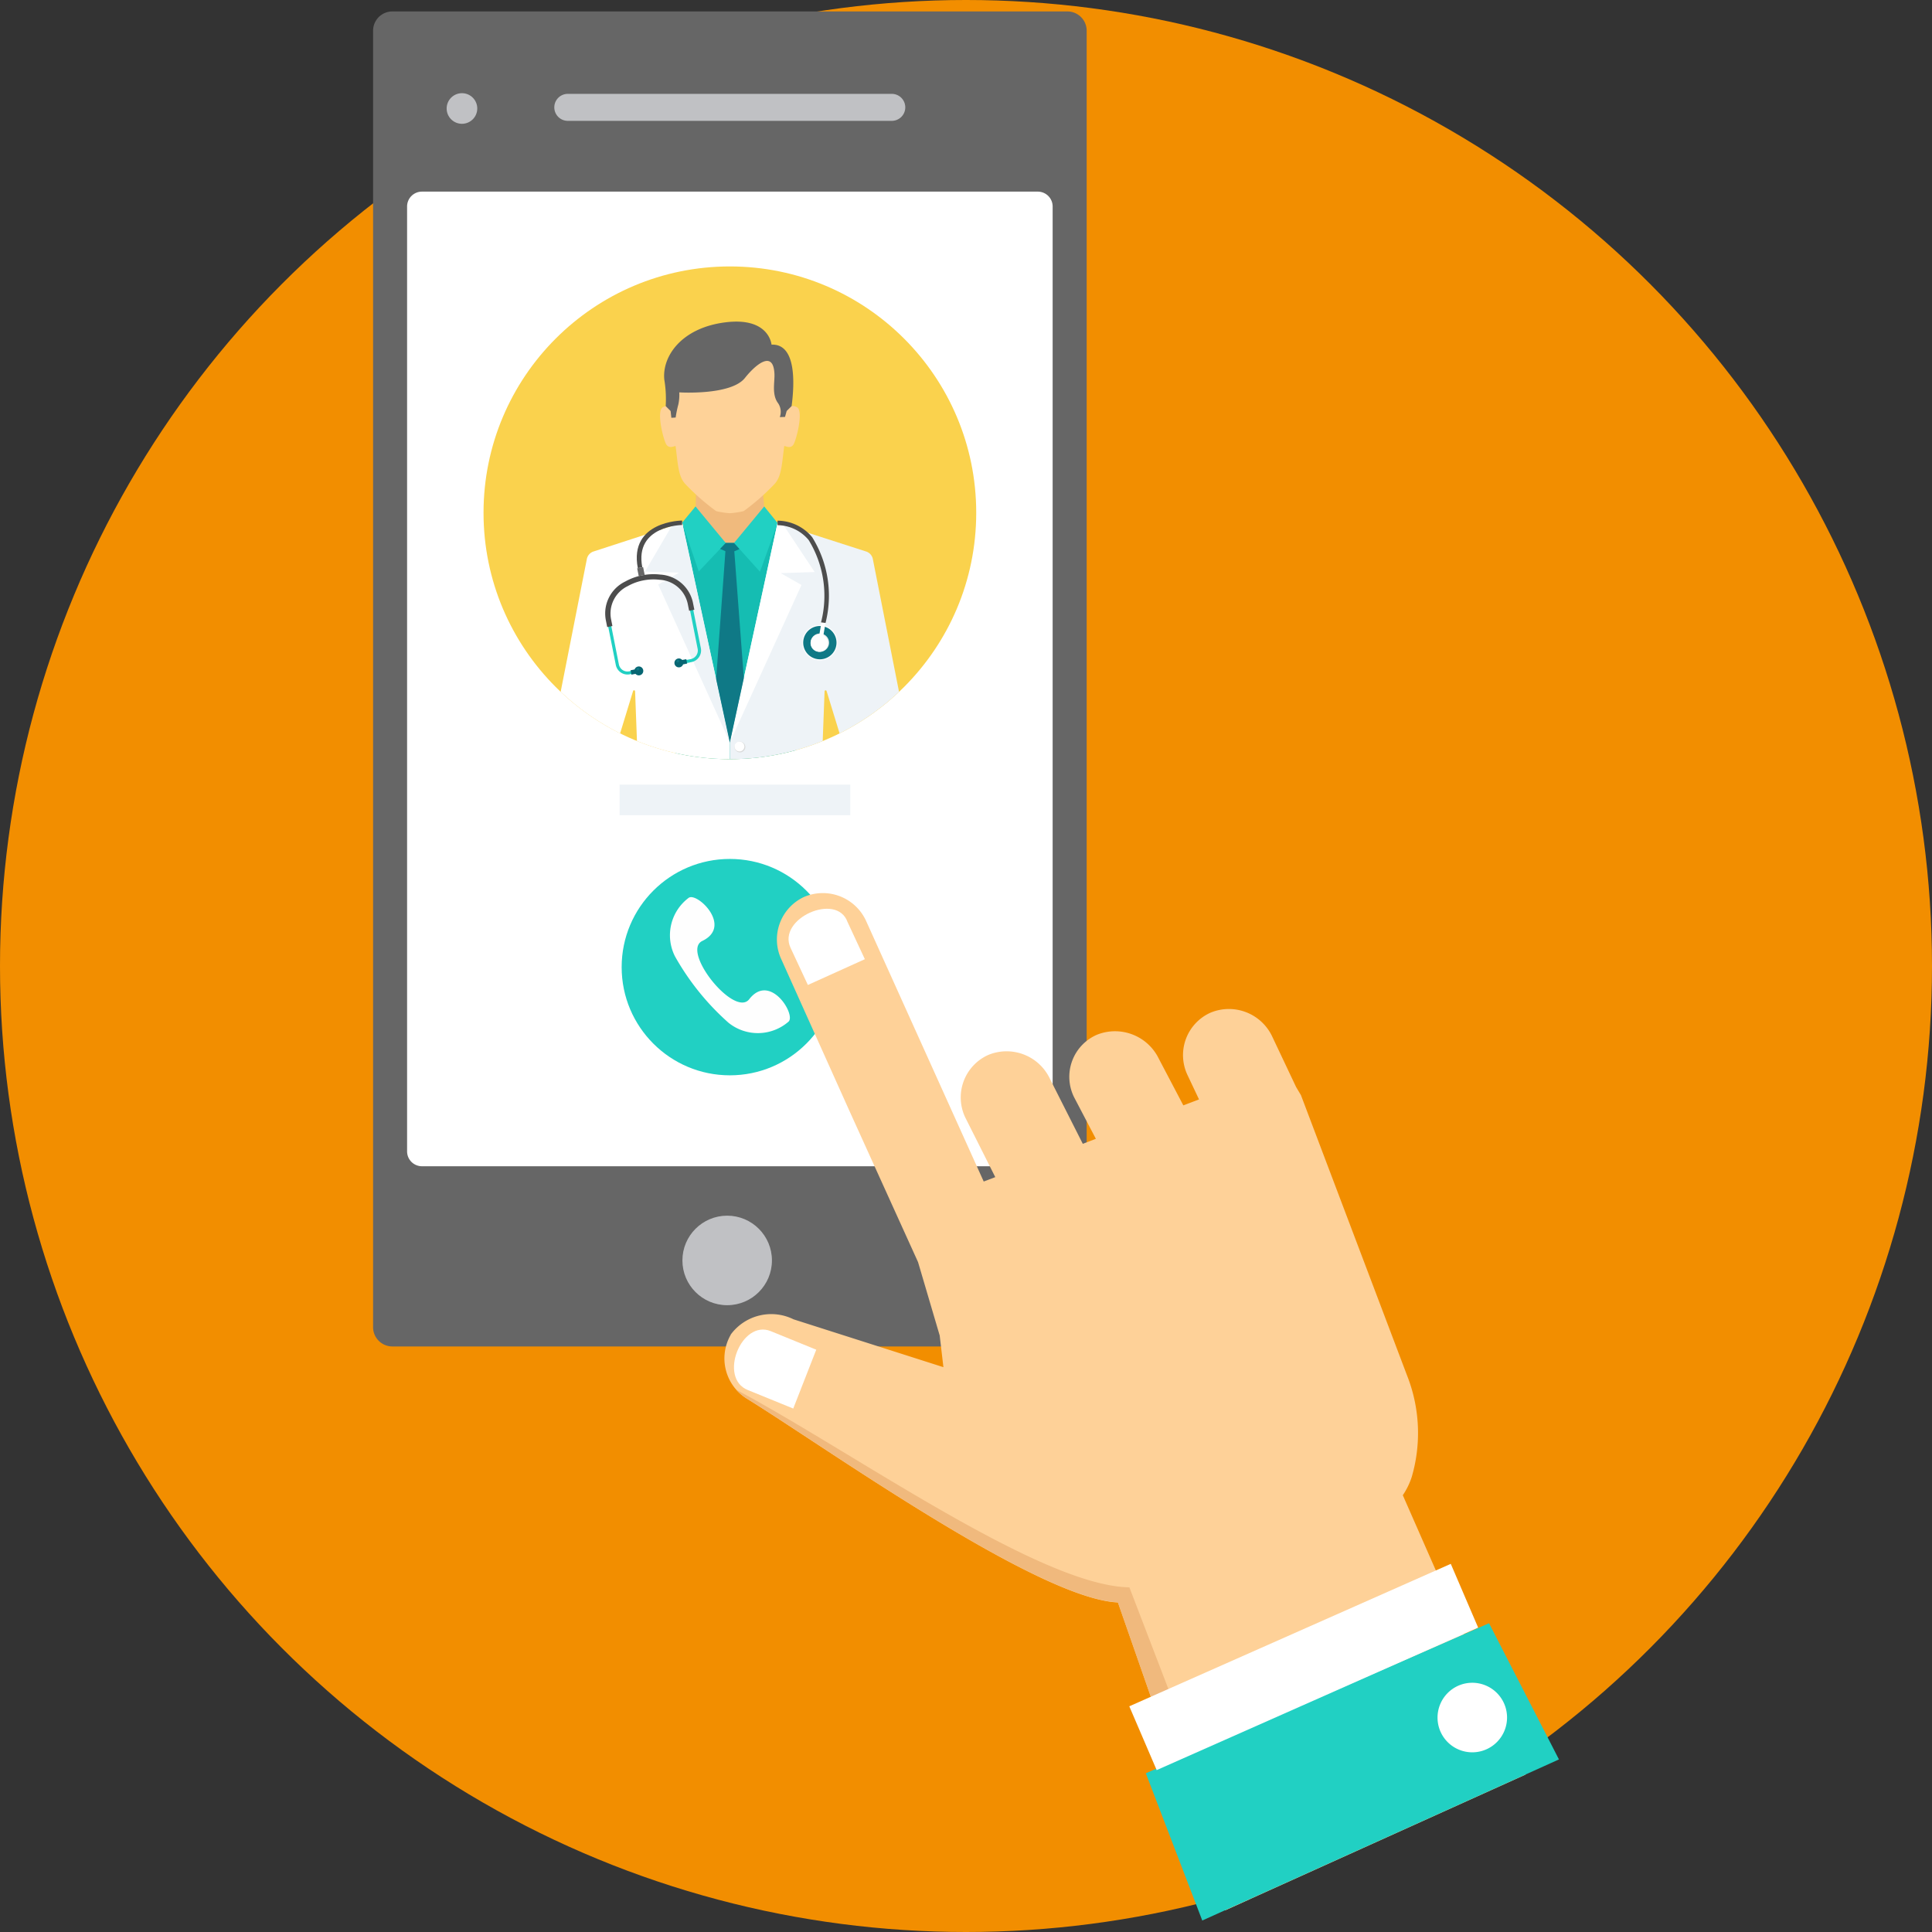
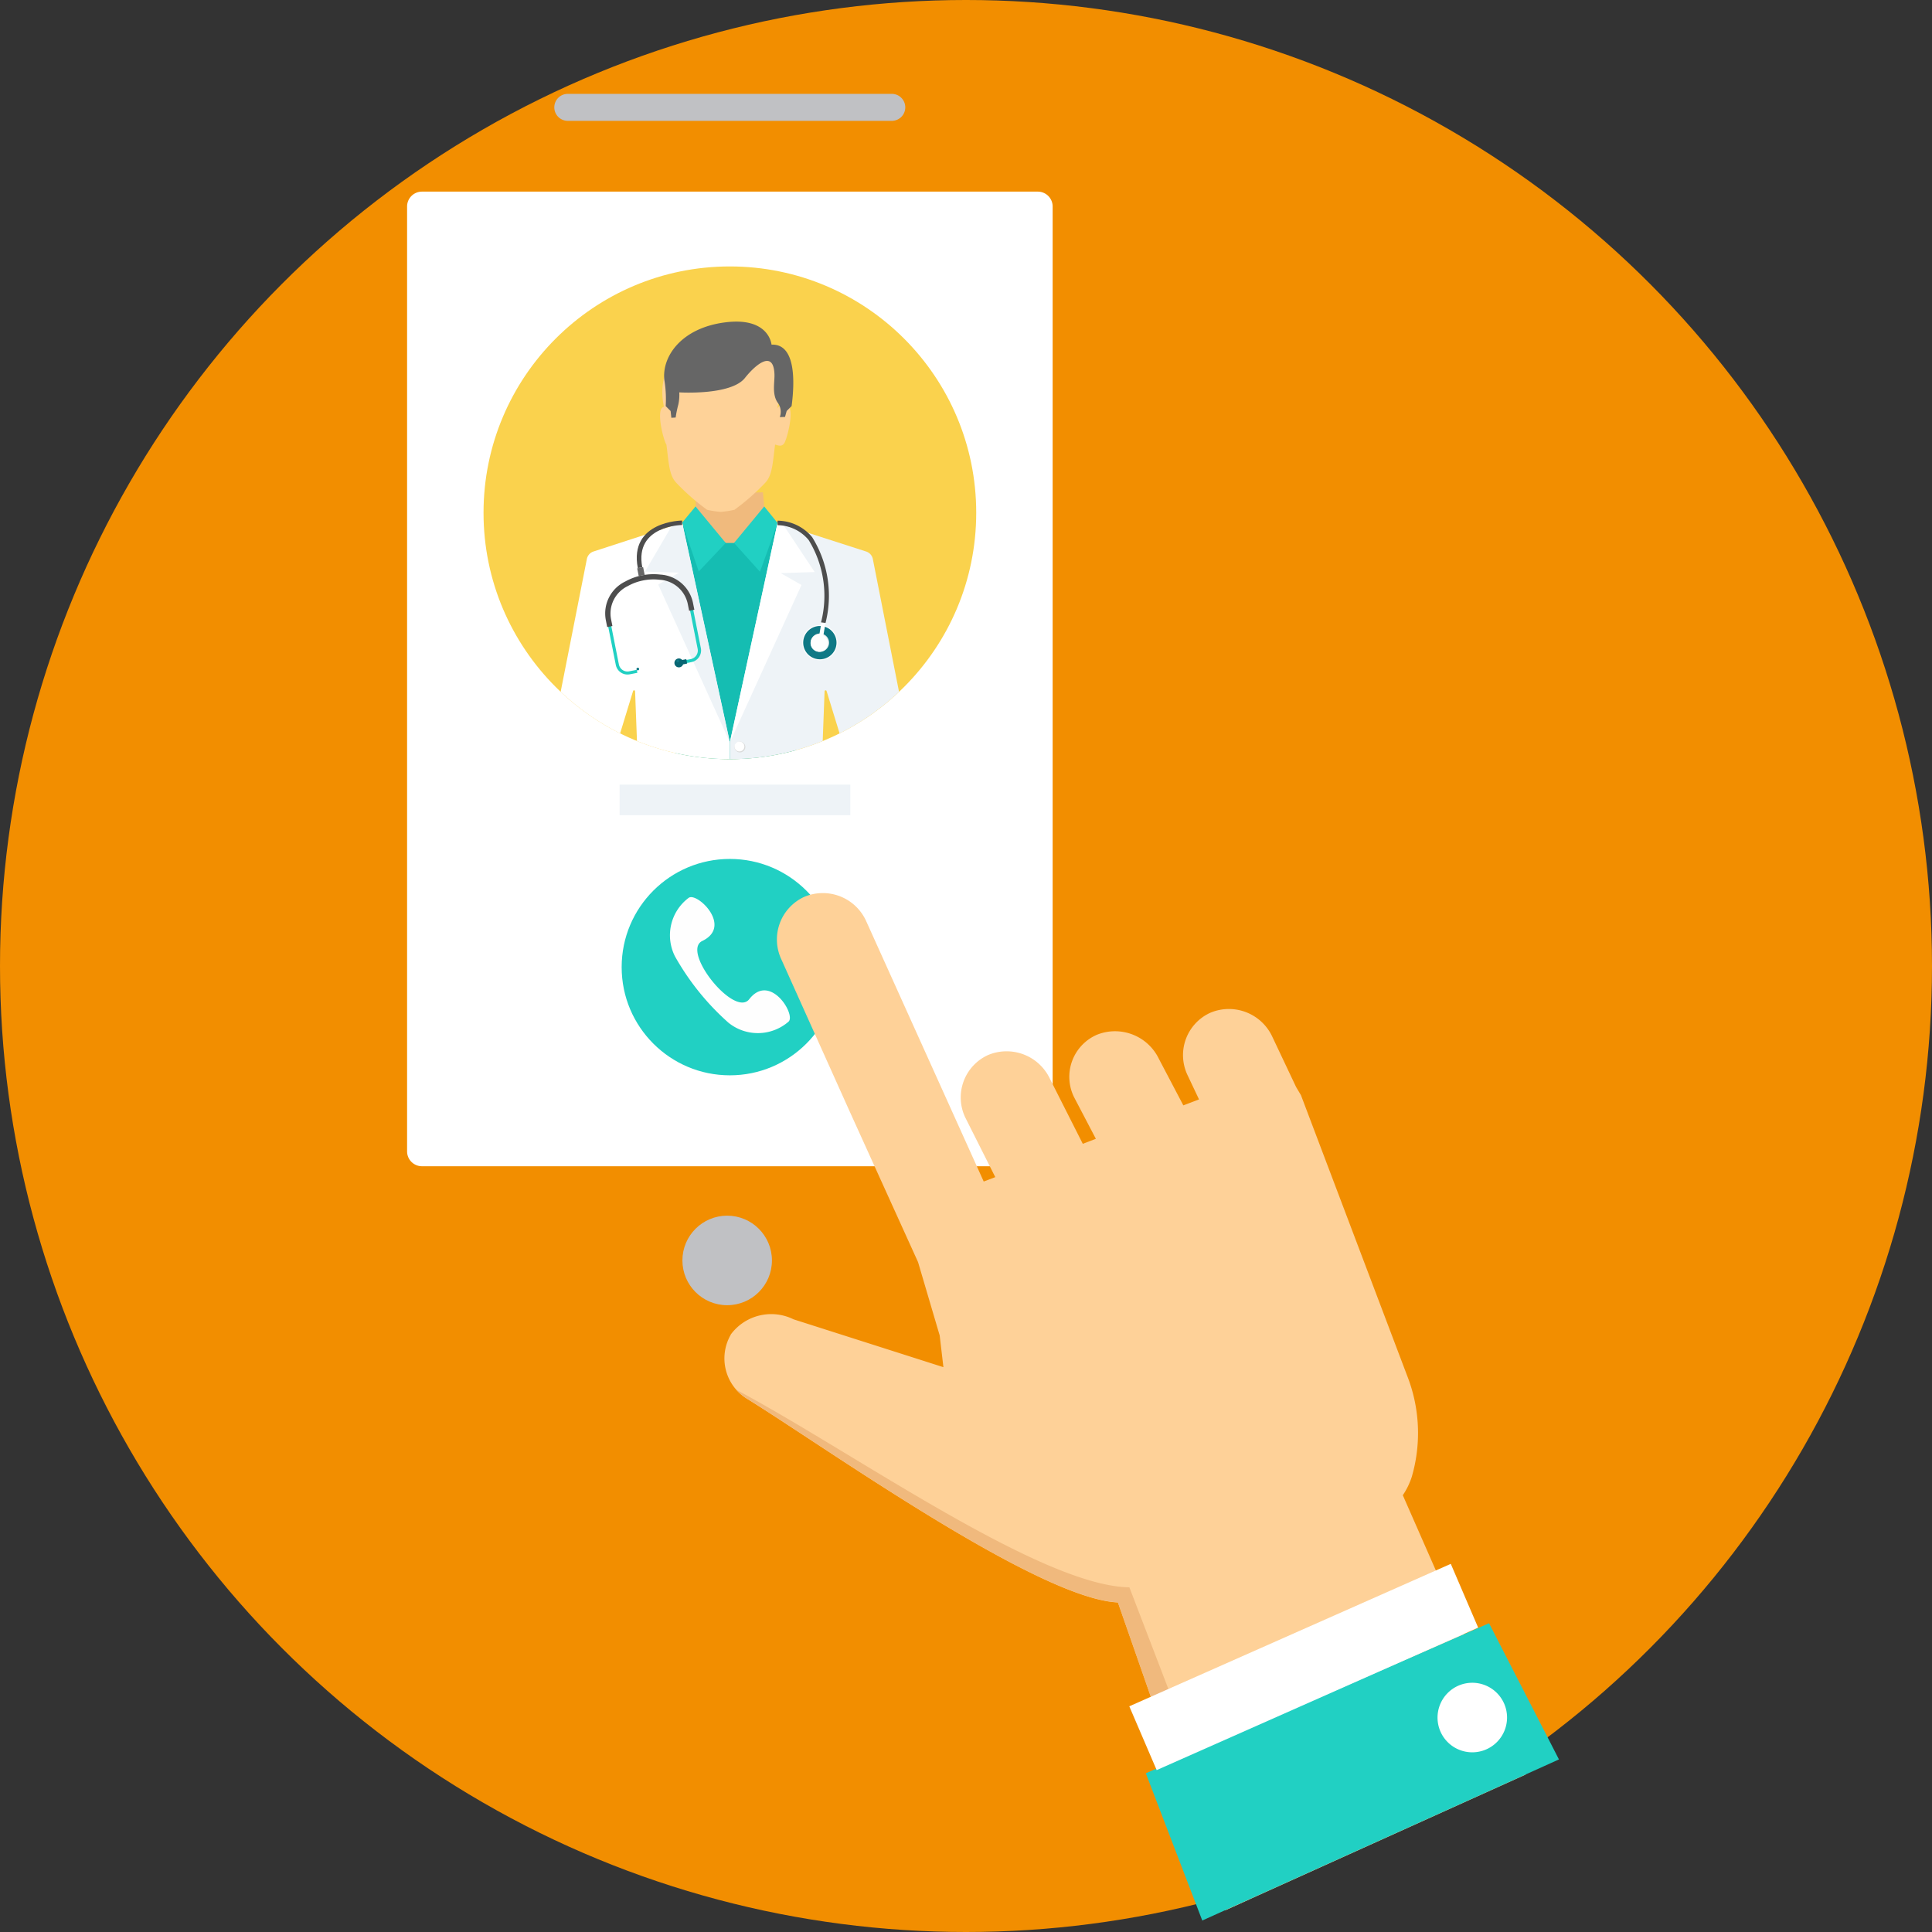
<svg xmlns="http://www.w3.org/2000/svg" id="telefono-inteligente" width="65" height="65" viewBox="0 0 65 65">
  <rect x="0" y="0" width="65" height="65" fill="#333333" stroke="none" />
  <circle id="Elipse_48" data-name="Elipse 48" cx="32.5" cy="32.5" r="32.5" fill="#f28e00" />
-   <path id="Trazado_8449" data-name="Trazado 8449" d="M99.518,3.034h22.71a.649.649,0,0,1,.649.649V47.3a.649.649,0,0,1-.649.649H99.518a.649.649,0,0,1-.649-.649V3.683A.649.649,0,0,1,99.518,3.034Z" transform="translate(-86.317 -2.649)" fill="#666" />
  <path id="Trazado_8450" data-name="Trazado 8450" d="M108.353,50.784h20.719a.5.5,0,0,1,.5.5V83.074a.5.5,0,0,1-.5.5H108.353a.5.5,0,0,1-.5-.5V51.288A.5.5,0,0,1,108.353,50.784Z" transform="translate(-94.157 -44.337)" fill="#fff" />
  <g id="Grupo_12812" data-name="Grupo 12812" transform="translate(15.027 3.135)">
    <path id="Trazado_8451" data-name="Trazado 8451" d="M147.354,24.876h10.9a.454.454,0,0,1,.454.454h0a.454.454,0,0,1-.454.454h-10.9a.454.454,0,0,1-.454-.454h0A.454.454,0,0,1,147.354,24.876Z" transform="translate(-143.278 -24.853)" fill="#c0c1c4" />
    <circle id="Elipse_49" data-name="Elipse 49" cx="1.506" cy="1.506" r="1.506" transform="translate(7.932 37.765)" fill="#c0c1c4" />
-     <circle id="Elipse_50" data-name="Elipse 50" cx="0.515" cy="0.515" r="0.515" fill="#c0c1c4" />
  </g>
  <circle id="Elipse_51" data-name="Elipse 51" cx="3.64" cy="3.64" r="3.64" transform="translate(20.915 28.898)" fill="#21d0c3" />
  <path id="Trazado_8452" data-name="Trazado 8452" d="M178.142,237.775a1.573,1.573,0,0,0-.463,1.968,8.638,8.638,0,0,0,1.8,2.234,1.574,1.574,0,0,0,2.022-.036c.253-.232-.62-1.658-1.323-.755-.494.634-2.3-1.611-1.58-1.959C179.631,238.732,178.423,237.577,178.142,237.775Z" transform="translate(-154.971 -207.569)" fill="#fefefe" />
  <circle id="Elipse_52" data-name="Elipse 52" cx="8.288" cy="8.288" r="8.288" transform="translate(16.268 8.964)" fill="#fad24d" />
  <path id="Trazado_8453" data-name="Trazado 8453" d="M184.192,134.217h2.31l.013.158-1.129,1.712-1.213-1.728.019-.141Z" transform="translate(-160.792 -117.178)" fill="#b3b3b3" />
  <path id="Trazado_8454" data-name="Trazado 8454" d="M173.043,130.488l-.02.965-1.638.9v3.283H176.9v-3.283l-1.522-.946-.083-.965Z" transform="translate(-149.627 -113.878)" fill="#f0ba7d" />
-   <path id="Trazado_8455" data-name="Trazado 8455" d="M175.369,91.951a.251.251,0,0,0-.346-.1c-.252.1.011,1.122.108,1.264s.251.052.308.046c.08.608.087,1.027.331,1.283a7.541,7.541,0,0,0,1.036.909,2.924,2.924,0,0,0,.461.07,3.079,3.079,0,0,0,.461-.07,7.527,7.527,0,0,0,1.036-.909c.243-.256.25-.675.331-1.283.056.005.212.1.308-.046s.36-1.162.108-1.264a.251.251,0,0,0-.346.1,2.188,2.188,0,0,0-.193-1.589,2.146,2.146,0,0,0-3.407,0,2.185,2.185,0,0,0-.193,1.589Z" transform="translate(-152.71 -78.156)" fill="#fed298" />
+   <path id="Trazado_8455" data-name="Trazado 8455" d="M175.369,91.951a.251.251,0,0,0-.346-.1c-.252.1.011,1.122.108,1.264c.08.608.087,1.027.331,1.283a7.541,7.541,0,0,0,1.036.909,2.924,2.924,0,0,0,.461.07,3.079,3.079,0,0,0,.461-.07,7.527,7.527,0,0,0,1.036-.909c.243-.256.25-.675.331-1.283.056.005.212.1.308-.046s.36-1.162.108-1.264a.251.251,0,0,0-.346.1,2.188,2.188,0,0,0-.193-1.589,2.146,2.146,0,0,0-3.407,0,2.185,2.185,0,0,0-.193,1.589Z" transform="translate(-152.71 -78.156)" fill="#fed298" />
  <path id="Trazado_8456" data-name="Trazado 8456" d="M166.9,137.657l.392-.154.316-.284,1.116.846H169l1.116-.847.708.44,1.23,2.092-.974,5.287a8.335,8.335,0,0,1-4.044.1l-1.747-5.219,1.608-2.259Z" transform="translate(-144.303 -119.798)" fill="#15bdb2" />
  <g id="Grupo_12813" data-name="Grupo 12813" transform="translate(22.949 17.039)">
    <path id="Trazado_8457" data-name="Trazado 8457" d="M195.987,134.773l-.45-.556-1.015,1.228.872.969.595-1.641Z" transform="translate(-192.775 -134.217)" fill="#21d0c3" />
    <path id="Trazado_8458" data-name="Trazado 8458" d="M180.77,134.762l.451-.546,1.016,1.228-.907.959-.561-1.641Z" transform="translate(-180.77 -134.216)" fill="#21d0c3" />
  </g>
  <path id="Trazado_8459" data-name="Trazado 8459" d="M152.664,138.508l-2.986.971a.336.336,0,0,0-.222.268l-.878,4.45a8.3,8.3,0,0,0,2,1.4l.436-1.425a.035.035,0,0,1,.037-.025.035.035,0,0,1,.031.033l.063,1.673a8.258,8.258,0,0,0,3.124.61v-.556l-1.606-7.4Z" transform="translate(-129.715 -120.923)" fill="#fff" />
  <g id="Grupo_12814" data-name="Grupo 12814" transform="translate(21.701 17.585)">
    <path id="Trazado_8460" data-name="Trazado 8460" d="M172.189,138.514l-.342.1-.906,1.546,1.144.036-.7.4,2.413,5.312-1.606-7.4Z" transform="translate(-170.941 -138.514)" fill="#eef3f7" />
    <path id="Trazado_8461" data-name="Trazado 8461" d="M195.03,138.591l2.987.961a.336.336,0,0,1,.222.268l.878,4.45a8.317,8.317,0,0,1-2,1.4l-.437-1.425a.035.035,0,0,0-.037-.025.034.034,0,0,0-.031.033l-.063,1.673a8.258,8.258,0,0,1-3.124.61h0v-.556l1.605-7.389Z" transform="translate(-190.571 -138.58)" fill="#eef3f7" />
  </g>
  <path id="Trazado_8462" data-name="Trazado 8462" d="M195.03,138.593l.19.058,1.058,1.593-1.144.036.7.4-2.412,5.3,1.605-7.389h0Z" transform="translate(-168.869 -120.998)" fill="#fff" />
  <path id="Trazado_8463" data-name="Trazado 8463" d="M194.836,196.519a.182.182,0,1,0,.182.182A.182.182,0,0,0,194.836,196.519Z" transform="translate(-169.942 -171.57)" fill="#d9dada" />
  <path id="Trazado_8464" data-name="Trazado 8464" d="M179.885,88.442l.176-.006.056-.2.166-.165c.109-.823.141-2.1-.676-2.067,0,0-.074-.934-1.547-.751s-2.14,1.135-2.06,1.929a3.976,3.976,0,0,1,.047.89l.165.165.025.228.145-.009a3.663,3.663,0,0,1,.09-.44,1.5,1.5,0,0,0,.031-.406s1.741.111,2.211-.487c.291-.369.957-1.01.992-.123.01.263-.088.657.1.944a.52.52,0,0,1,.079.5Z" transform="translate(-153.65 -74.409)" fill="#666" />
-   <path id="Trazado_8465" data-name="Trazado 8465" d="M190.237,150.6l.47-2.166-.32-4.269.174-.075-.186-.207H190.1l-.191.2.179.079-.312,4.3Z" transform="translate(-165.682 -125.617)" fill="#0f7986" />
  <path id="Trazado_8466" data-name="Trazado 8466" d="M194.819,196.519a.166.166,0,1,0,.166.166A.166.166,0,0,0,194.819,196.519Z" transform="translate(-169.941 -171.57)" fill="#fff" />
  <path id="Trazado_8467" data-name="Trazado 8467" d="M213.081,166.808a.594.594,0,1,1,.687-.484A.594.594,0,0,1,213.081,166.808Z" transform="translate(-185.599 -144.601)" fill="#fefefe" />
  <path id="Trazado_8468" data-name="Trazado 8468" d="M213.325,167.013a.56.56,0,1,1,.647-.456A.559.559,0,0,1,213.325,167.013Z" transform="translate(-185.837 -144.84)" fill="#0f7986" />
  <path id="Trazado_8469" data-name="Trazado 8469" d="M215.082,168.489a.309.309,0,1,1,.358-.252.311.311,0,0,1-.358.252Z" transform="translate(-187.552 -146.562)" fill="#ebecec" />
  <path id="Trazado_8470" data-name="Trazado 8470" d="M217.138,165.255l.136.023.073-.424-.136-.023Z" transform="translate(-189.572 -143.905)" fill="#fefefe" />
  <path id="Trazado_8471" data-name="Trazado 8471" d="M163.266,155.413l.255-.05a.4.4,0,0,0,.315-.472l-.3-1.51a1.158,1.158,0,0,0-1.069-.925,1.92,1.92,0,0,0-1.16.23,1.157,1.157,0,0,0-.632,1.263l.3,1.51a.4.4,0,0,0,.171.255h0a.4.4,0,0,0,.3.06l.255-.05-.021-.1-.255.05a.293.293,0,0,1-.221-.044h0a.3.3,0,0,1-.125-.187l-.3-1.511a1.054,1.054,0,0,1,.579-1.149,1.816,1.816,0,0,1,1.094-.217,1.057,1.057,0,0,1,.977.84l.3,1.511a.291.291,0,0,1-.045.221.3.3,0,0,1-.187.125l-.255.05.021.1Z" transform="translate(-140.257 -133.088)" fill="#21d0c3" />
  <path id="Trazado_8472" data-name="Trazado 8472" d="M163.373,153.355l-.046-.231a1.192,1.192,0,0,0-1.1-.953,1.957,1.957,0,0,0-1.182.235,1.191,1.191,0,0,0-.65,1.3l.046.231.175-.035-.046-.231a1.021,1.021,0,0,1,.562-1.112,1.735,1.735,0,0,1,.52-.191,1.761,1.761,0,0,1,.553-.022,1.022,1.022,0,0,1,.946.812l.046.231.175-.035Z" transform="translate(-140.012 -132.84)" fill="#4d4d4d" />
  <g id="Grupo_12815" data-name="Grupo 12815" transform="translate(21.215 22.154)">
-     <path id="Trazado_8473" data-name="Trazado 8473" d="M167.136,176.895l.136-.027a.15.15,0,1,0-.029-.148l-.136.027Z" transform="translate(-167.107 -176.351)" fill="#076673" />
    <path id="Trazado_8474" data-name="Trazado 8474" d="M179.156,174.68l-.136.027a.15.15,0,1,1-.029-.148l.137-.027.029.148h0Z" transform="translate(-177.253 -174.509)" fill="#076673" />
  </g>
  <path id="Trazado_8475" data-name="Trazado 8475" d="M169.066,150.547l-.052-.262-.1.021-.1.021.053.264c.039-.012.079-.021.12-.029l.087-.015Z" transform="translate(-147.377 -131.206)" fill="#666" />
  <g id="Grupo_12816" data-name="Grupo 12816" transform="translate(21.412 22.195)">
    <path id="Trazado_8476" data-name="Trazado 8476" d="M168.717,177.025a.045.045,0,1,0-.053-.036A.045.045,0,0,0,168.717,177.025Z" transform="translate(-168.662 -176.667)" fill="#0f7986" />
    <path id="Trazado_8477" data-name="Trazado 8477" d="M179.334,174.914a.045.045,0,0,0,.035-.053.045.045,0,0,0-.053-.036.045.045,0,1,0,.018.088Z" transform="translate(-177.931 -174.824)" fill="#0f7986" />
  </g>
  <path id="Trazado_8478" data-name="Trazado 8478" d="M215.051,168.694a.293.293,0,1,1,.338-.239A.292.292,0,0,1,215.051,168.694Z" transform="translate(-187.537 -146.77)" fill="#fefefe" />
  <g id="Grupo_12817" data-name="Grupo 12817" transform="translate(21.424 17.511)">
    <path id="Trazado_8479" data-name="Trazado 8479" d="M170.282,138.088s-1.614.013-1.342,1.421l-.15.029c-.307-1.587,1.485-1.6,1.49-1.6l0,.152Z" transform="translate(-168.755 -137.936)" fill="#4d4d4d" />
    <path id="Trazado_8480" data-name="Trazado 8480" d="M206.057,137.995a1.523,1.523,0,0,1,1.161.554,3.722,3.722,0,0,1,.45,2.886l-.151-.019a3.588,3.588,0,0,0-.416-2.769,1.375,1.375,0,0,0-1.047-.5l0-.152Z" transform="translate(-201.318 -137.988)" fill="#4d4d4d" />
  </g>
  <path id="Trazado_8481" data-name="Trazado 8481" d="M192.154,251.52h0a1.693,1.693,0,0,1,2.114-.515l5.043,1.61-.125-1.066-.728-2.468-2.3-5.069-2.3-5.118a1.577,1.577,0,0,1,.766-2.1,1.6,1.6,0,0,1,2.085.806l3.958,8.769.389-.148-1.01-2.007a1.567,1.567,0,0,1,.766-2.1,1.611,1.611,0,0,1,2.086.806L204,245.1l.44-.168-.733-1.4a1.544,1.544,0,0,1,.766-2.1,1.636,1.636,0,0,1,2.086.807l.824,1.568.528-.2-.386-.816a1.565,1.565,0,0,1,.766-2.1,1.61,1.61,0,0,1,2.085.806l.8,1.691.164.276,3.573,9.438a5.264,5.264,0,0,1,.154,3.407,2.423,2.423,0,0,1-.3.614l4.129,9.4-10.1,4.564-3.613-10.355c-2.717-.125-9.891-5.259-12.488-6.859a1.593,1.593,0,0,1-.538-2.15Z" transform="translate(-167.571 -206.618)" fill="#fed198" />
  <path id="Trazado_8482" data-name="Trazado 8482" d="M212.405,385.494l-.8.363L207.988,375.5c-2.717-.125-9.891-5.259-12.488-6.859a1.549,1.549,0,0,1-.344-.288c3.81,2.018,10.212,6.6,13.221,6.643l4.028,10.5Z" transform="translate(-170.38 -321.592)" fill="#f0b97d" />
  <path id="Trazado_8483" data-name="Trazado 8483" d="M303.675,435.22l11.544-5.046,2.352,4.582-12,5.42-1.9-4.957Z" transform="translate(-265.122 -375.562)" fill="#21d0c3" />
  <g id="Grupo_12818" data-name="Grupo 12818" transform="translate(24.696 30.574)">
    <path id="Trazado_8484" data-name="Trazado 8484" d="M299.268,419.226l10.817-4.793.921,2.146-10.816,4.793-.921-2.146Z" transform="translate(-285.971 -392.393)" fill="#fff" />
    <path id="Trazado_8485" data-name="Trazado 8485" d="M381.657,446.009a1.17,1.17,0,1,1-.613,1.542A1.174,1.174,0,0,1,381.657,446.009Z" transform="translate(-357.28 -419.874)" fill="#fff" />
-     <path id="Trazado_8486" data-name="Trazado 8486" d="M198.344,241.272l.582,1.25-1.917.867-.583-1.25C195.967,241.156,197.986,240.257,198.344,241.272Zm-2.584,13.764h0l1.531.624-.774,1.98-1.531-.624c-1-.406-.212-2.382.775-1.98h0Z" transform="translate(-194.525 -240.825)" fill="#fff" />
  </g>
  <rect id="Rectángulo_886" data-name="Rectángulo 886" width="7.761" height="1.029" transform="translate(20.846 26.398)" fill="#eef3f7" />
</svg>